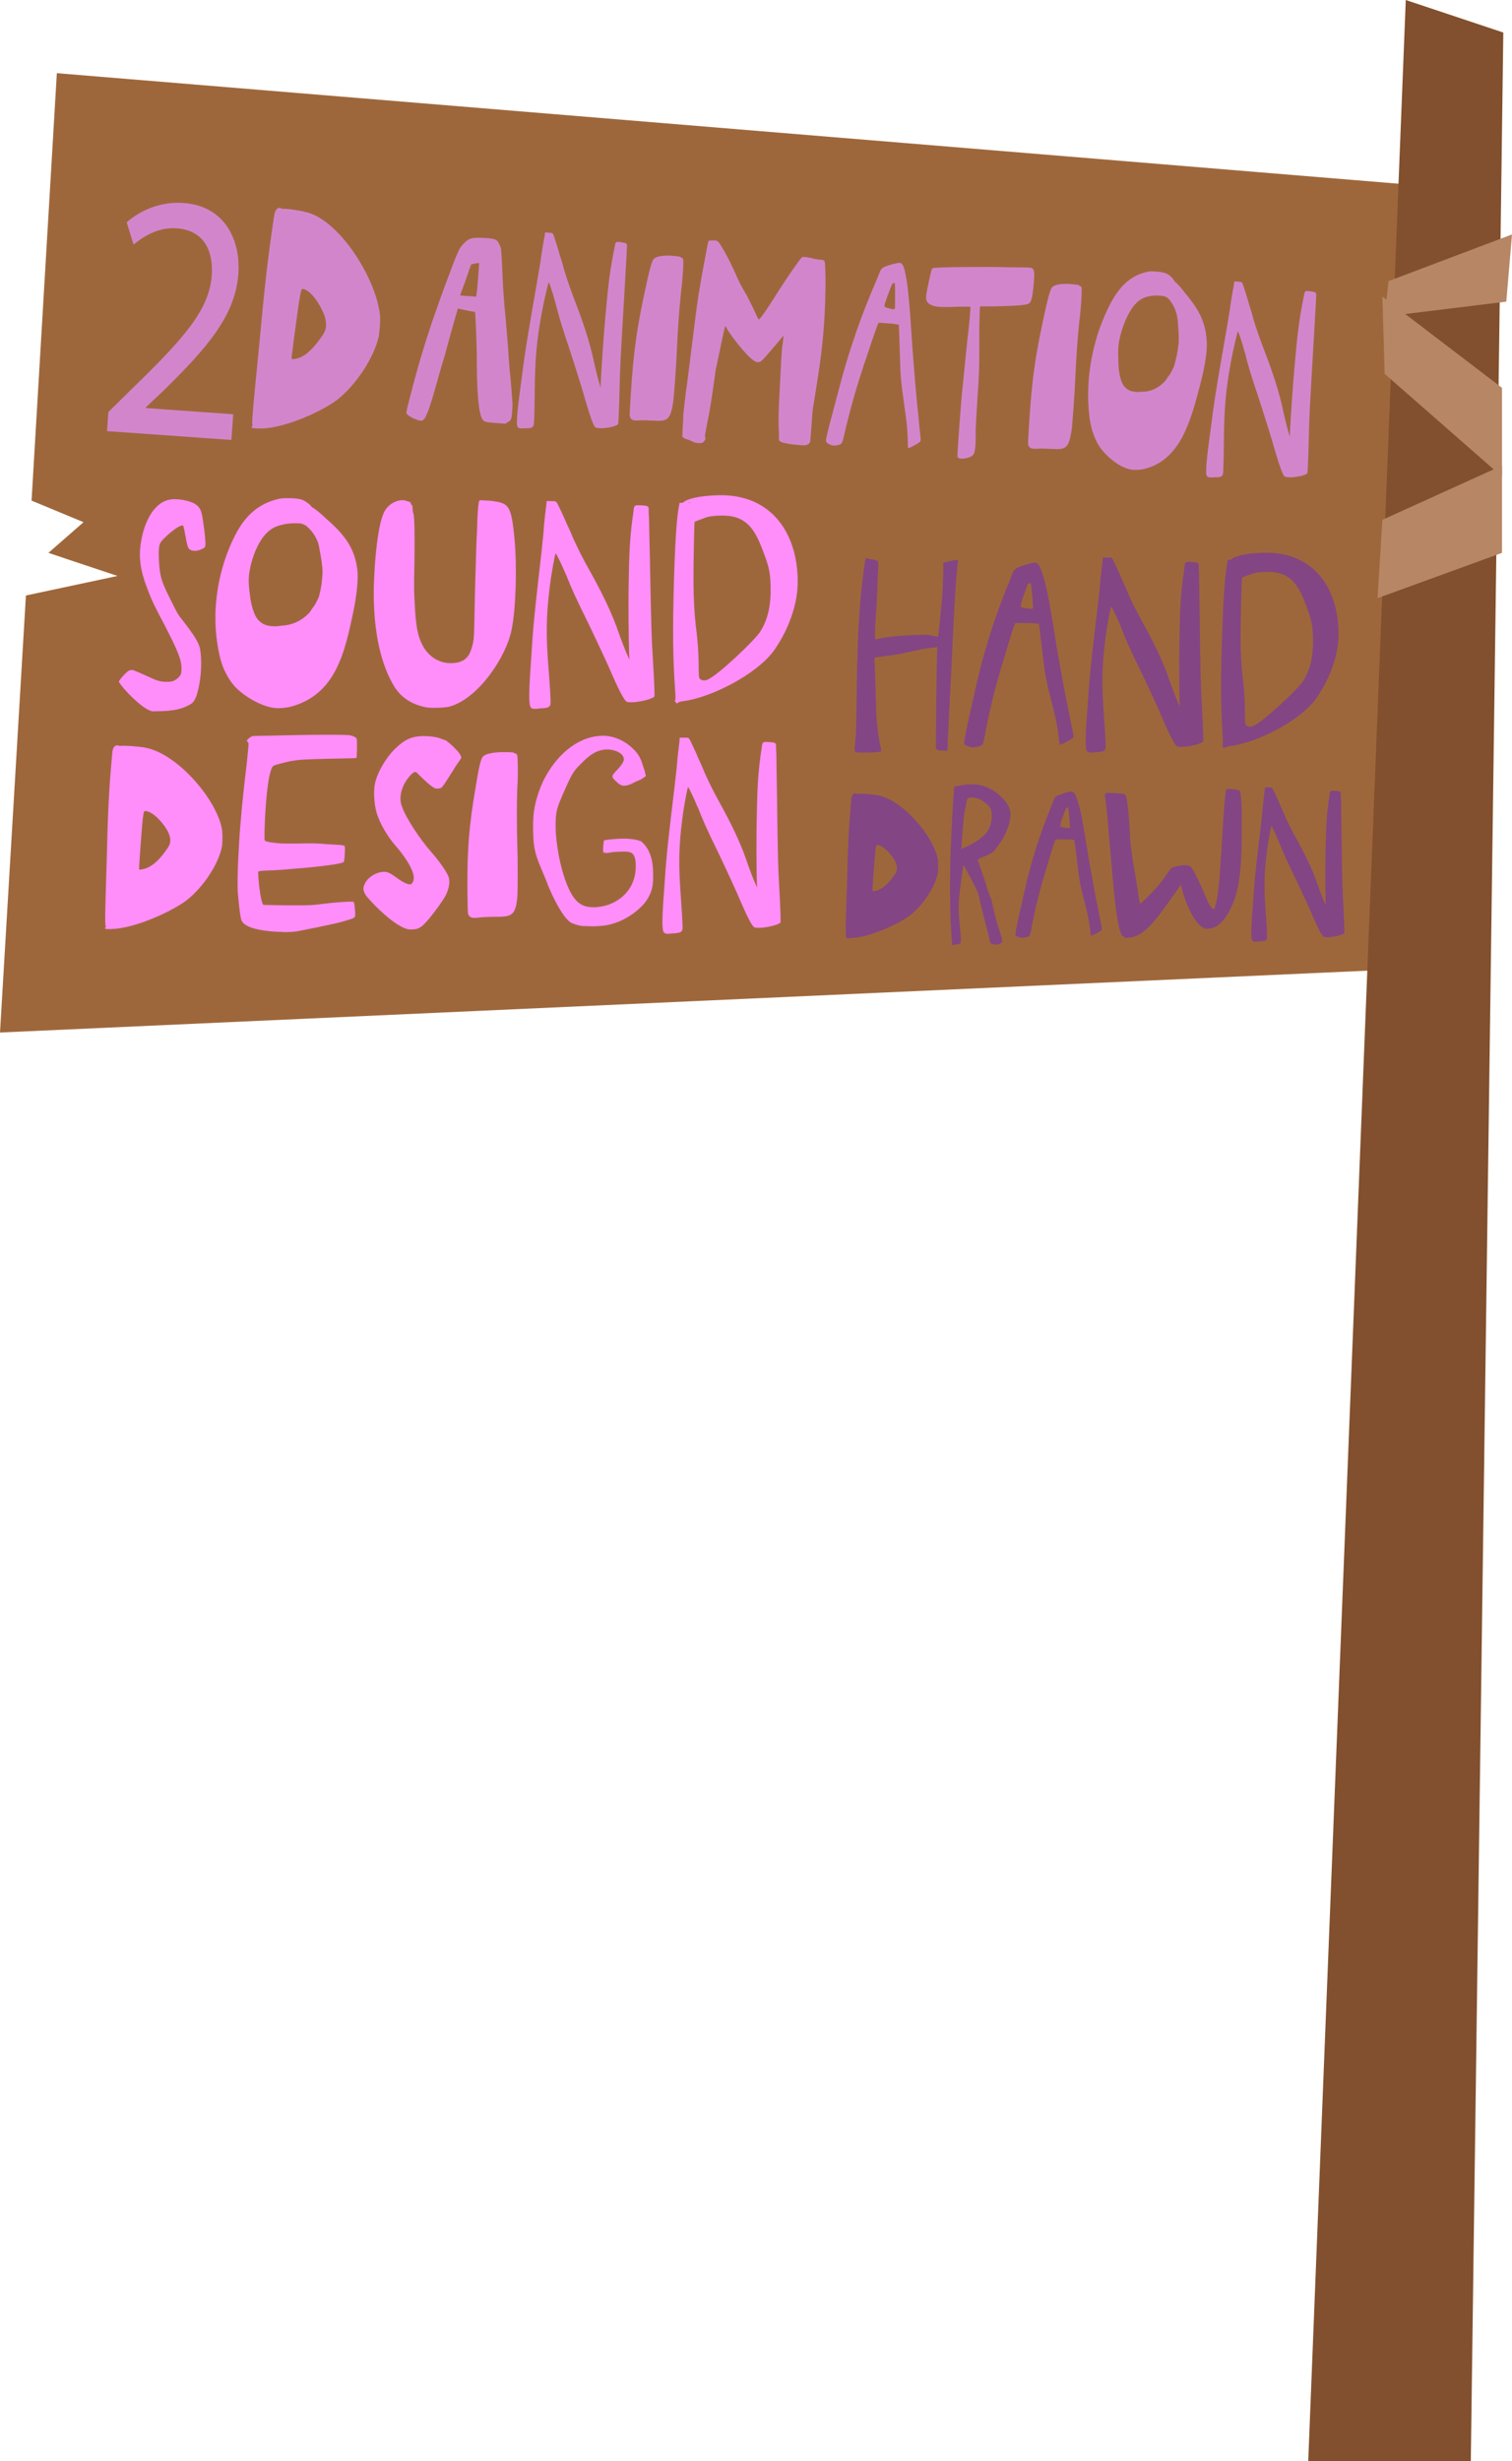
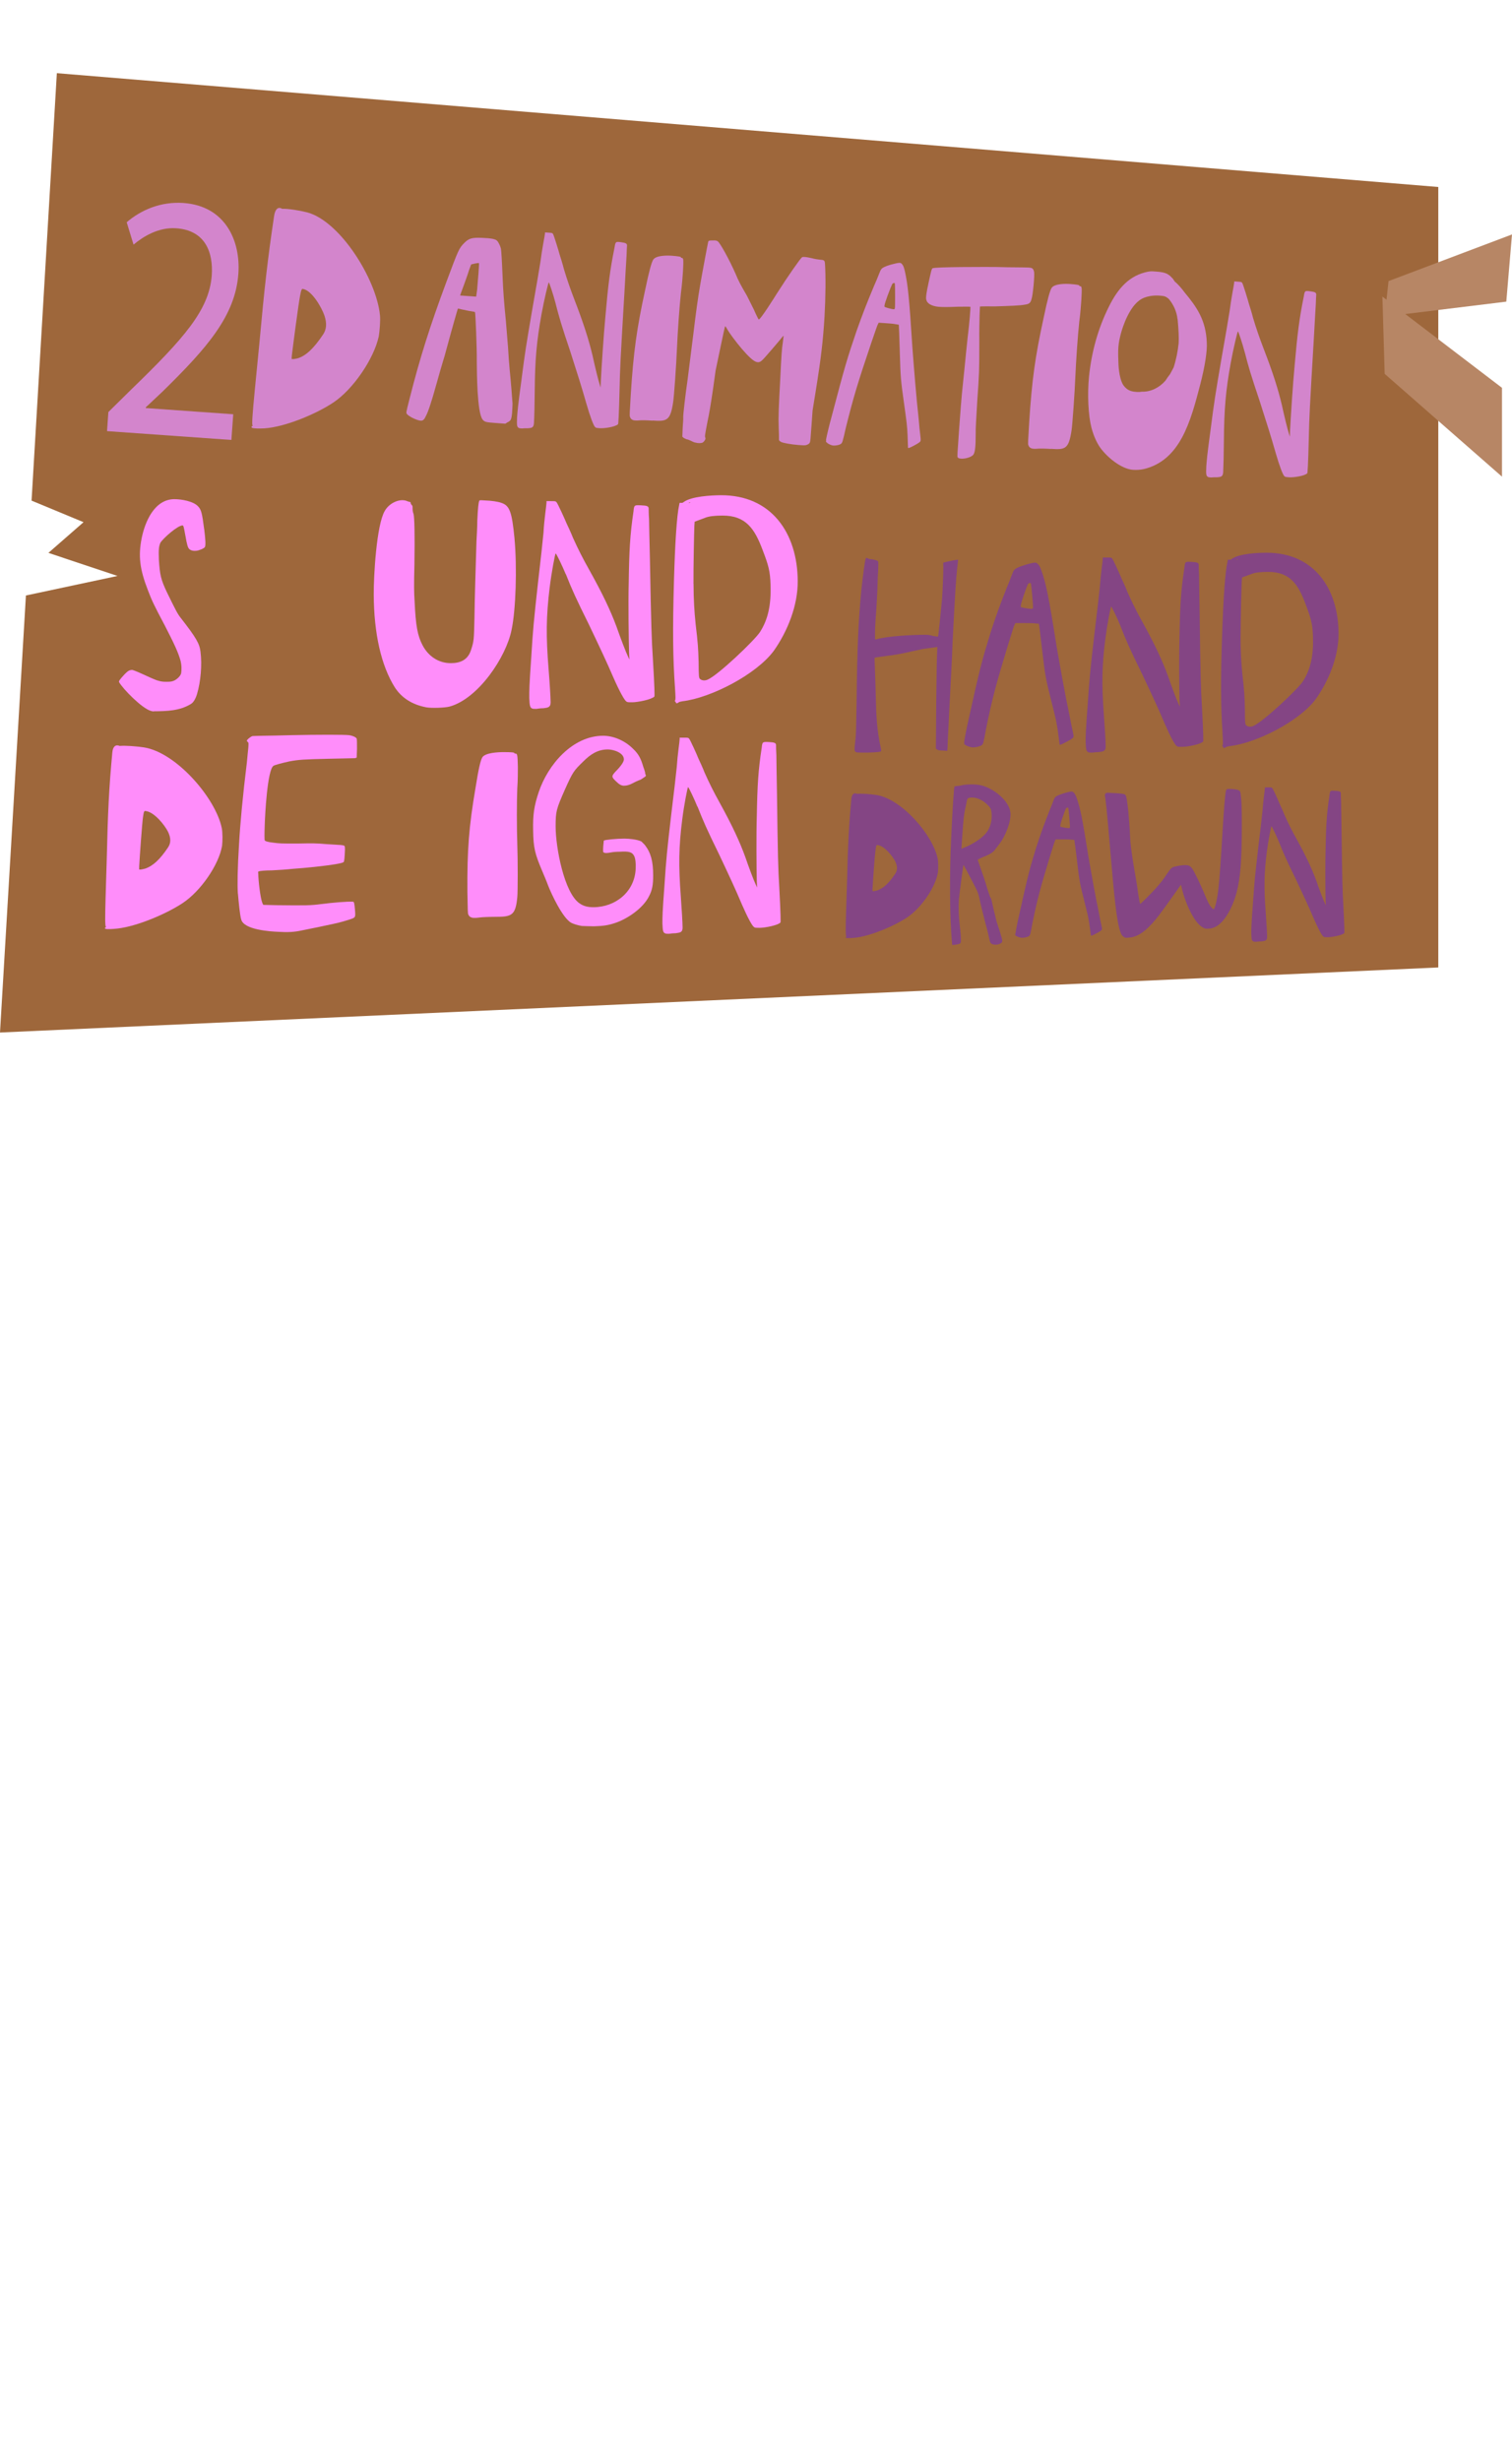
<svg xmlns="http://www.w3.org/2000/svg" id="Layer_2" data-name="Layer 2" viewBox="0 0 238.57 388.12">
  <defs>
    <style>
      .cls-1 {
        fill: #82502e;
      }

      .cls-2 {
        fill: #b78665;
      }

      .cls-3 {
        fill: #9e673b;
      }

      .cls-4 {
        fill: #ff8dfa;
      }

      .cls-5 {
        fill: #844584;
      }

      .cls-6 {
        fill: #d385cc;
      }
    </style>
  </defs>
  <g id="Layer_1-2" data-name="Layer 1">
    <g id="arcaneTagsSign">
      <g id="board">
        <polygon class="cls-3" points="4.09 93.91 18.54 90.83 7.64 87.19 13.18 82.35 4.98 78.95 8.97 11.54 226.94 29.49 226.94 152.57 0 162.83 4.09 93.91" />
-         <polygon class="cls-1" points="237.2 5.13 232.07 388.12 206.42 388.12 221.81 0 237.2 5.13" />
        <polygon class="cls-2" points="219.09 44.33 238.57 36.97 237.67 47.57 218.48 49.92 219.09 44.33" />
        <polygon class="cls-2" points="218.12 46.77 236.99 61.16 236.99 75.17 218.48 58.96 218.12 46.77" />
-         <polygon class="cls-2" points="236.99 73.42 236.99 87.19 217.36 94.33 218.12 81.98 236.99 73.42" />
      </g>
      <g>
        <g>
          <path class="cls-6" d="M16.89,67.97l.21-2.99,3.53-3.48c8.47-8.2,12.35-12.61,12.78-18.03.26-3.66-1.01-7.15-5.6-7.47-2.79-.2-5.22,1.3-6.74,2.58l-1.08-3.53c2.28-1.96,5.41-3.29,8.96-3.04,6.62.47,9.03,5.99,8.66,11.15-.47,6.65-4.97,11.74-11.96,18.59l-2.65,2.49v.11s13.8.98,13.8.98l-.29,4.05-19.62-1.39Z" />
          <path class="cls-6" d="M39.85,67.09c-.13-.12-.02-1.73.35-5.55.19-1.99.51-5.2.7-7.14.86-9.41,1.36-13.72,2.34-20.28.28-1.93,1.27-1.19,1.27-1.19.86-.05,2.74.25,3.95.56,5.18,1.37,10.9,10.47,11.49,16.19.09.79-.04,2.5-.19,3.38-.78,3.57-4.06,8.35-7.15,10.41-2.79,1.86-7.64,3.86-10.84,4.08-.81.05-1.81.04-1.99-.08-.14-.07-.13-.23.02-.28.1-.05.1-.1.06-.11ZM46.01,56.61l.24.02c.14.01.48-.08.72-.12,1.31-.41,2.53-1.55,4.02-3.78.53-.8.6-1.74.21-2.94-.47-1.37-1.96-3.87-3.27-4.19-.23-.07-.28-.08-.39.2-.06.16-.14.6-.21.93-.23,1.21-1.04,7.28-1.28,9.32l-.04.55Z" />
        </g>
        <g>
          <path class="cls-6" d="M64.19,65.25c-.11-.15-.15-.1.45-2.43,1.6-6.35,3.28-11.62,5.78-18.32,1.91-5.12,2-5.34,2.82-6.17.73-.74,1.21-.89,2.83-.82,1.42.05,2.13.2,2.35.45.22.2.5.78.62,1.25.06.33.15,1.73.27,4.62.07,1.86.23,4.06.51,6.78.11,1.26.26,3.09.34,4.16.05,1.03.17,2.66.26,3.55.21,2.01.39,4.49.45,5.33-.02.32-.03,1.02-.07,1.48-.11,1.06-.21,1.24-.74,1.48l-.33.21-1.5-.11c-1.58-.11-1.77-.17-2.06-.52-.92-1.04-.92-7.69-.94-9.13.03-2.04-.2-7.73-.28-7.83,0-.05-.47-.13-1.02-.21-.55-.13-1.13-.22-1.29-.28-.19-.06-.35-.07-.39-.08-.05.09-1.15,3.96-1.7,6.02-.27,1.05-.59,2.14-.69,2.42-.21.73-.52,1.73-1.1,3.83-.59,2.14-1.2,4.05-1.56,4.68-.24.54-.45.76-.84.73-.55-.04-1.86-.64-2.18-1.08ZM72.61,46.6s.55.04,1.26.09l1.26.09.15-1.06c.13-1.34.34-4.16.3-4.21-.04-.05-.32-.02-.64.05l-.6.14-.35.95c-.16.55-.55,1.63-.85,2.45-.3.82-.54,1.45-.54,1.5Z" />
          <path class="cls-6" d="M87.63,47.72c-.31-1.18-.96-3.18-1.04-3.19-.08,0-.76,2.88-1.15,5.03-.78,4.31-1.03,7.23-1.07,12.2-.01,1.86-.07,4.27-.12,4.97-.05.74-.37.76-.97.81-.32-.02-.71,0-.91.03-.2-.01-.43-.03-.51-.08-.31-.16-.32-.44-.28-1.6.08-1.06.12-1.76.7-5.99.54-4.24.75-5.53,1.7-11.08.73-4.13,1.01-5.79,1.29-7.53.1-.83.31-2.12.44-2.85.13-.69.26-1.42.27-1.56l.02-.23.55.04c.55.04.59.04.7.19.14.2.95,2.86,1.04,3.23.16.52.49,1.52.67,2.28.55,1.81,1.01,3.14,1.71,4.96,1.44,3.73,2.25,6.3,2.83,8.75.39,1.79.91,3.92,1.11,4.5l.16.52.03-.97c.1-1.99.45-7.45.73-10.32.43-4.94.72-7.29,1.44-10.82.14-.92.18-.92,1.01-.81.79.1.98.21.95.58,0,.14-.06.83-.07,1.53-.05.69-.19,3.29-.33,5.74-.63,10.6-.71,12.18-.77,15.29-.11,4.41-.19,5.47-.24,5.56-.43.43-2.19.68-2.86.63-.55-.04-.67-.05-.78-.2-.22-.2-.76-1.59-1.36-3.68-.7-2.47-1.38-4.61-2.51-8.13-1.41-4.19-1.76-5.38-2.38-7.79Z" />
          <path class="cls-6" d="M102.96,66.34c-.83-.06-1.7-.08-1.98-.05-.56.05-.83.03-1.07-.03-.31-.12-.42-.26-.52-.55-.07-.19-.03-.65.14-3.57.43-6.66.93-10.3,2.28-16.48.6-2.89.98-4.25,1.25-4.7.45-.71,2.23-.68,2.94-.63,1.06.08,1.53.16,1.45.29,0,.05.04.05.11.05.28.02.31.16.2,2.15-.05.74-.15,2.17-.32,3.37-.23,2.12-.52,6.19-.63,8.83-.1,2.46-.46,7.59-.6,8.42-.44,2.9-.97,3.04-3.26,2.88Z" />
          <path class="cls-6" d="M119.43,57.09c-.99-.07-3.92-3.9-4.63-5.07-.28-.53-.39-.63-.4-.54-.1.23-1.3,6.09-1.49,6.96-.08.51-.25,1.84-.41,2.95-.38,2.53-.52,3.45-.94,5.47-.32,1.7-.38,1.97-.27,2.17.1.19-.12.55-.41.76-.25.12-.76.13-1.19,0-.16-.01-.46-.17-.69-.28-.23-.11-.5-.22-.66-.23-.15-.06-.35-.16-.46-.22l-.22-.2.06-1.44c.06-.79.11-1.53.08-1.62-.01-.42.33-3.46.7-5.99.35-2.72.63-4.93.91-7.23.4-3.32.71-5.57,1.06-7.6.21-1.29,1.24-6.79,1.28-6.88.09-.18.21-.17.77-.18.44-.02.59.04.74.15.38.26,1.89,3.02,2.81,5.13.4,1,.89,1.92,1.78,3.43.21.39.69,1.4,1.11,2.22.37.86.72,1.54.76,1.54.28.02,2.65-3.76,2.87-4.12,1.78-2.8,3.72-5.55,3.97-5.71.2-.08.6-.05,1.53.16.43.12.98.21,1.25.23.71.05.79.1.83.66.13,2.01.1,5.26-.07,8.27-.24,3.89-.54,6.52-1.4,11.85l-.49,3.03-.17,2.41c-.14,1.99-.18,2.5-.27,2.63-.05.14-.22.26-.42.34-.29.12-.36.11-1.39.04-1.06-.08-2.32-.3-2.7-.47-.34-.21-.38-.26-.35-.58.01-.19-.01-.93-.04-1.63-.07-1.86,0-3.21.26-8.12.16-3.34.24-4.45.38-5.32.08-.55.12-1.06.12-1.11,0,0-.12.08-.21.22-.31.4-2.77,3.29-3.07,3.55-.34.35-.55.43-.9.4Z" />
          <path class="cls-6" d="M130.33,69.35c.12-.64.47-2.15.9-3.7,2.12-8.08,2.48-9.21,3.93-13.48.94-2.63,1.53-4.17,2.72-7.01.33-.72.67-1.58.81-1.94.14-.36.29-.72.37-.76.14-.32,1.24-.7,2.41-.95.56-.1.68-.09.9.2.18.24.25.44.4,1.05.48,2.13.69,4.19,1.2,12.17.29,3.74.58,7.48.99,11.23.06.84.18,1.92.23,2.34.12,1.03.12,1.08-.17,1.29-.25.21-1.36.79-1.61.86-.12,0-.16-.01-.15-.15,0-.09.02-.23-.01-.37,0-.09-.02-.79-.05-1.49-.08-1.63-.14-2.01-.53-4.83-.53-3.71-.59-4.46-.68-7.76-.03-1.21-.08-2.79-.11-3.49l-.06-1.35-.55-.09c-.31-.07-1.02-.12-1.61-.16l-1.02-.07-.09.18c-.13.22-.34.86-1.09,3.04-2.16,6.4-2.78,8.45-4,13.34-.52,2.33-.56,2.38-.78,2.55-.25.21-1.09.34-1.44.22-.23-.06-.77-.33-.76-.43,0,0-.04-.05-.08-.05-.08,0-.08-.05-.05-.38ZM139.59,48.39c.11.1,1.08.36,1.4.38.16.01.16-.04.21-.17.05-.18.04-3.34,0-3.81-.03-.14-.03-.19-.19-.15-.08.04-.16.04-.16.08-.04,0-.18.31-.33.67-.77,1.94-1.08,2.95-.93,3Z" />
          <path class="cls-6" d="M163.17,42.91c.08.52-.17,3.57-.42,4.29-.16.59-.37.76-1.09.85-.68.14-2.35.2-4.7.27-.91-.02-1.82,0-2.02,0l-.32.02-.06,1.44c-.02.84-.06,2.55-.04,3.86,0,4.97-.02,5.25-.32,9.55-.18,3.1-.27,4.3-.25,5.19,0,2.09-.1,3.01-.4,3.36-.39.44-1.6.72-2.22.54-.08,0-.15-.1-.23-.16-.07-.14-.05-.42.25-4.68.17-2.45.38-4.85.42-5.32.03-.46.23-2.12.38-3.69.15-1.62.39-3.88.52-5.12.29-2.35.5-4.85.43-4.94-.04,0-.91-.02-1.94,0-1.63.07-2.42.06-2.97.02-.63-.04-1.8-.27-2.02-1.07-.13-.33,0-1.16.36-2.81.41-1.88.46-2.06.59-2.19.3-.26,8.62-.22,9.92-.22,1.19.04,2.77.06,3.48.06.71,0,1.54.02,1.78.03.51.04.75.1.86.71Z" />
          <path class="cls-6" d="M165.82,70.8c-.83-.06-1.7-.07-1.98-.05-.56.05-.83.03-1.07-.03-.31-.12-.42-.26-.52-.55-.07-.19-.03-.65.14-3.57.43-6.66.93-10.3,2.28-16.48.6-2.89.98-4.25,1.25-4.7.45-.71,2.23-.68,2.94-.63,1.06.08,1.53.16,1.45.29,0,.05.04.05.11.05.28.02.31.16.2,2.15-.05.74-.15,2.17-.32,3.37-.23,2.12-.52,6.19-.63,8.83-.1,2.46-.46,7.59-.6,8.42-.44,2.9-.97,3.05-3.26,2.88Z" />
          <path class="cls-6" d="M180.42,73.98c-.44.11-1.12.15-1.67.11-1.81-.13-4.06-1.96-5.18-3.53-.54-.78-1.02-1.84-1.36-3.12-.5-1.94-.66-5.25-.38-8.07.4-3.92,1.46-7.66,3.12-10.98,1.44-2.92,3.25-4.98,6.22-5.55.52-.1.95-.03,1.39,0,.55.04,1.22.13,1.68.4.23.16.42.26.56.46.19.15.33.35.33.35.04.05.07.1.07.14.11.1.18.25.18.25,0,0,.07.05.15.1.48.45.96,1,1.39,1.59,1.94,2.32,3.34,4.37,3.49,7.83.1,1.4-.32,3.93-1.03,6.67-1.52,5.84-3.15,12-8.96,13.36ZM185.79,50.33c-.11-1.17-.63-2.28-1.32-3.12-.07-.1-.15-.15-.22-.2-.26-.21-.53-.32-.81-.34-2.16-.29-3.36.5-3.36.5-.5.29-.92.72-1.27,1.17-1.49,1.99-2.08,4.78-2.08,4.78-.38,1.51-.31,2.67-.26,4.17,0,0,.04,2.19.71,3.35.18.29.4.49.4.49.48.5,1.1.64,1.77.68.32.02.59,0,.8-.04,1.38.05,2.74-.6,3.73-1.73.22-.36.49-.71.75-1.06l.55-1.03c.4-1.23.65-2.51.79-3.8.06-.83,0-2.09-.16-3.82Z" />
          <path class="cls-6" d="M196.37,55.45c-.31-1.18-.96-3.18-1.04-3.19-.08,0-.76,2.88-1.15,5.03-.78,4.31-1.03,7.23-1.07,12.2-.01,1.86-.07,4.27-.11,4.97-.05.74-.37.76-.97.81-.32-.02-.71,0-.91.03-.2-.01-.43-.03-.51-.08-.31-.16-.33-.44-.28-1.6.08-1.06.12-1.76.7-5.99.54-4.24.75-5.53,1.7-11.08.73-4.13,1.01-5.79,1.29-7.53.1-.83.31-2.12.44-2.85.13-.69.26-1.42.27-1.56l.02-.23.55.04c.55.04.59.04.7.19.14.2.95,2.86,1.04,3.24.16.52.49,1.52.67,2.28.55,1.81,1.01,3.14,1.71,4.96,1.44,3.73,2.25,6.3,2.83,8.75.39,1.79.91,3.92,1.11,4.5l.16.52.03-.97c.1-1.99.45-7.45.73-10.32.43-4.94.72-7.29,1.44-10.82.14-.92.18-.92,1.01-.81.79.1.98.21.95.58,0,.14-.06.83-.07,1.53-.05.69-.19,3.29-.33,5.74-.63,10.6-.71,12.18-.77,15.29-.11,4.41-.19,5.47-.24,5.56-.43.43-2.19.68-2.86.63-.55-.04-.67-.05-.78-.2-.22-.2-.76-1.59-1.36-3.68-.7-2.47-1.38-4.61-2.51-8.13-1.41-4.19-1.76-5.38-2.38-7.79Z" />
        </g>
      </g>
      <g>
        <g>
          <path class="cls-4" d="M32.22,83.44c.2,1.61.26,2.58.11,2.83-.1.2-.88.54-1.36.59-.44.05-.88-.04-1.12-.29-.2-.19-.35-.63-.6-2.1-.25-1.37-.3-1.61-.45-1.61-.78,0-3.11,2.07-3.5,2.75-.24.59-.29,1.03-.23,2.69.16,2.39.31,3.07,1.25,5.07,1.43,2.92,1.68,3.41,2.17,4.04,2.46,3.16,3,4.08,3.15,5.4.26,2.05.03,4.69-.55,6.64q-.38,1.22-.97,1.57c-1.75,1.08-3.8,1.14-5.8,1.15-.1.05-.34,0-.49-.05-1.42-.38-4.46-3.49-5.05-4.56-.05-.15.1-.39.92-1.27.49-.49.73-.64,1.17-.64.1,0,.83.29,1.66.67.83.39,1.81.82,2.2.96.64.19.83.24,1.56.24s.83-.05,1.22-.2c.49-.25.97-.74,1.07-1.13.09-.49.09-1.32-.11-2.05-.35-1.22-.89-2.44-2.47-5.5-1.73-3.26-2.02-3.89-2.62-5.45-1.34-3.41-1.59-5.51-1.02-8.34.52-2.59,2.02-6.11,5.14-6.13,1.12,0,3.08.32,3.81,1.2.44.48.59,1.07.9,3.51Z" />
-           <path class="cls-4" d="M45.94,111.43c-.54.15-1.37.25-2.05.25-2.25.01-5.18-1.73-6.71-3.28-.74-.78-1.43-1.85-1.97-3.16-.79-2-1.3-5.46-1.22-8.44.12-4.15,1.08-8.16,2.81-11.78,1.5-3.18,3.53-5.49,7.14-6.34.63-.15,1.17-.1,1.71-.11.68,0,1.51.04,2.1.28.29.15.54.24.73.44.25.15.44.34.44.34.05.05.1.1.1.15.15.1.25.24.25.24,0,0,.1.05.2.1.64.44,1.27.97,1.86,1.55,2.6,2.28,4.52,4.32,5.02,7.93.25,1.46-.03,4.15-.64,7.08-1.33,6.26-2.76,12.85-9.78,14.75ZM50.34,86.17c-.25-1.22-.99-2.34-1.92-3.16-.1-.1-.2-.15-.29-.19-.34-.19-.69-.29-1.03-.29-2.69-.13-4.1.8-4.1.8-.58.34-1.07.83-1.46,1.33-1.65,2.21-2.12,5.19-2.12,5.19-.33,1.61-.13,2.83.07,4.39,0,0,.26,2.29,1.19,3.46.25.29.54.49.54.49.64.48,1.42.58,2.25.57.39,0,.73-.05.98-.1,1.71-.06,3.31-.85,4.43-2.12.24-.39.53-.78.82-1.18l.58-1.13c.38-1.32.57-2.69.61-4.06,0-.88-.21-2.19-.56-4Z" />
          <path class="cls-4" d="M81.18,84.92c.42,4.59.21,11.28-.46,14.4-.85,4.3-5.26,10.87-9.79,12.11-.78.2-2.83.26-3.66.12-2.25-.43-3.91-1.49-5-3.19-2.12-3.4-3.27-8.43-3.3-14.58-.02-2.93.43-10.94,1.73-13.19.68-1.22,2.23-1.96,3.36-1.63.2.1.44.14.54.19.15,0,.2.05.2.19,0,.1.1.24.15.29.15.1.15.24.15.58,0,.29.05.63.15.83.15.58.21,3.27.14,8-.08,3.17-.07,4.39.03,5.81.17,3.86.47,5.42,1.26,6.92.89,1.7,2.51,2.82,4.46,2.81,1.56,0,2.73-.55,3.21-2.17.43-1.32.43-1.56.51-4.88.03-3.03.24-9.42.32-12.16.04-.78.13-2.25.13-3.27.09-1.9.18-2.88.32-3.13.05-.1.1-.1.88-.05,1.07.04,2.05.18,2.59.38,1.32.43,1.67,1.41,2.08,5.6Z" />
          <path class="cls-4" d="M89.26,90.54c-.5-1.22-1.48-3.26-1.58-3.26-.1,0-.67,3.08-.95,5.37-.56,4.59-.59,7.67-.17,12.89.16,1.95.32,4.49.32,5.22,0,.78-.39.83-1.12.93-.39,0-.88.05-1.12.1-.24,0-.54,0-.63-.04-.39-.14-.44-.44-.5-1.66,0-1.12-.01-1.86.31-6.35.27-4.49.41-5.86,1.06-11.77.51-4.4.7-6.15.88-8.01.04-.88.18-2.25.28-3.03.09-.73.19-1.51.19-1.66v-.24s.68,0,.68,0c.68,0,.73,0,.88.14.2.19,1.43,2.92,1.58,3.31.25.54.74,1.56,1.04,2.34.84,1.85,1.53,3.21,2.57,5.06,2.12,3.8,3.36,6.42,4.3,8.96.65,1.85,1.49,4.04,1.78,4.63l.25.54-.05-1.03c-.06-2.1-.14-7.86-.06-10.88.07-5.22.2-7.71.76-11.48.09-.98.14-.98,1.17-.93.98.04,1.22.14,1.22.53,0,.15,0,.88.06,1.61,0,.73.07,3.47.13,6.05.21,11.18.27,12.84.48,16.11.27,4.64.28,5.76.23,5.86-.49.49-2.63.89-3.46.9-.68,0-.83,0-.98-.14-.29-.19-1.08-1.61-2.02-3.75-1.09-2.53-2.13-4.72-3.85-8.33-2.12-4.28-2.67-5.5-3.66-7.99Z" />
          <path class="cls-4" d="M106.5,108.45c-.32-4.54-.39-8.98-.15-17.18.16-5.47.43-9.96.81-11.62.05-.39.1-.39.29-.34.15,0,.29,0,.44-.15,1.26-.89,4.29-1.05,5.85-1.06,7.91-.04,12.09,5.89,12.13,13.55.02,3.86-1.61,7.92-3.79,11-2.81,3.78-10.01,7.43-14.4,7.94-.29.05-.54.1-.63.2-.19.15-.39.15-.39.05,0-.05-.05-.15-.1-.19-.1-.05-.1-.1-.05-.2.1-.1.09-.44-.01-2ZM108.68,79.35s.15-.05.19-.1c.05,0,.1-.05.05-.05s-.15.05-.19.05c-.05.05-.05.1-.05.1ZM109.43,92.08c.01,2.49.12,4.25.33,6.34.36,3.02.41,3.76.47,6,.01,2.25.06,2.39.16,2.59.25.29.73.39,1.22.19,1.61-.64,7.43-6.19,8.3-7.52,1.26-1.96,1.78-4.26,1.67-7.43-.06-2.15-.31-3.07-1.25-5.51-1.24-3.31-2.62-5.45-6.33-5.43-1.27,0-2.2.11-2.78.36-.29.1-.78.3-1.07.4l-.54.2-.05.63c-.04.98-.16,6.69-.14,9.18Z" />
        </g>
        <g>
          <path class="cls-4" d="M16.71,146.16c-.14-.09-.14-1.43-.05-4.61.05-1.66.14-4.33.18-5.94.18-7.83.37-11.42.88-16.91.14-1.61,1.15-1.06,1.15-1.06.83-.09,2.67.05,3.87.23,5.11.83,11.29,8.02,12.25,12.71.14.65.14,2.07.05,2.81-.51,2.99-3.36,7.14-6.22,9.03-2.58,1.71-7.14,3.64-10.23,4.01-.78.09-1.75.14-1.93.05-.14-.05-.14-.18,0-.23.09-.05.09-.09.05-.09ZM21.96,137.13h.23c.14,0,.46-.09.69-.14,1.24-.41,2.35-1.43,3.64-3.36.46-.69.46-1.47,0-2.44-.55-1.11-2.17-3.09-3.45-3.27-.23-.05-.28-.05-.37.18-.05.14-.09.51-.14.78-.14,1.01-.51,6.08-.6,7.79v.46Z" />
          <path class="cls-4" d="M37.53,140.9c-.09-1.38-.05-4.01.18-7.69.18-3.22.6-7.79,1.24-12.94.09-.88.18-1.94.23-2.35.05-.74.05-.78-.09-.92-.09-.05-.14-.14-.14-.18,0-.18.6-.65.88-.74.18,0,.97-.05,1.75-.05.83,0,2.76-.05,4.38-.09,4.15-.09,8.43-.09,9.12,0,.65.09,1.15.37,1.2.55.05.09.05.83.05,1.61l-.05,1.38-.28.09c-.18,0-2.03.05-4.1.09-3.96.09-4.79.14-6.26.42-1.06.23-2.26.55-2.49.69-.97.64-1.34,7.83-1.38,9.35-.05,1.24-.05,2.3,0,2.4.05.14.51.28,1.34.37,1.01.14,1.34.14,3.82.14,2.4-.05,2.95-.05,4.56.09,1.06.05,2.07.14,2.3.14.64.09.64.05.64.78-.05,1.11-.09,1.84-.23,1.93-.69.42-6.63.97-8.15,1.06-.74.09-2.12.18-3.13.23-1.11,0-1.89.09-2.03.14-.18.05-.18.09-.14.37,0,.97.32,3.87.65,4.65l.14.28,2.12.05c4.56.05,5.34.05,7.05-.18,1.84-.23,4.05-.42,4.98-.37.18,0,.23.23.32,1.29.09,1.24.14,1.2-1.01,1.57-1.38.42-1.52.46-3.96.97-1.24.28-2.76.55-3.36.69-1.24.28-2.3.32-3.78.23-1.29-.05-5.48-.32-5.85-1.98-.18-.55-.41-2.81-.51-4.05Z" />
-           <path class="cls-4" d="M71.9,118.15c.6.55.92,1.15.88,1.38-.05.09-.23.41-.46.69-.18.28-.55.78-.74,1.15-1.2,1.89-1.61,2.53-1.84,2.76q-.23.23-.64.23c-.37,0-.46,0-.78-.23-.69-.41-1.98-1.7-2.58-2.3-.28-.18-.51-.05-1.01.46-1.29,1.43-1.84,3.27-1.38,4.7.69,2.12,3.09,5.53,4.61,7.28,1.2,1.34,2.53,3.18,2.81,4.01.28.69.09,1.8-.41,2.86-.46.92-2.53,3.73-3.32,4.47-.69.74-1.11.92-1.98.97-.51,0-.69,0-1.06-.14-1.98-.69-4.98-3.64-6.26-5.21-.32-.51-.46-.97-.37-1.34.32-1.38,1.89-2.4,3.27-2.4.55,0,.97.23,1.93.92.92.69,1.7,1.06,2.12,1.06s.6-.69.6-1.01c0-1.52-1.98-4.1-2.95-5.16-1.2-1.38-2.49-3.55-2.95-5.25-.32-1.15-.46-2.99-.28-4.19.28-1.84,1.84-4.56,3.55-6.08,1.29-1.2,2.44-1.7,4.19-1.7,1.01,0,2.12.14,2.86.46.23.09.46.18.55.18s1.01.74,1.66,1.43Z" />
          <path class="cls-4" d="M78.07,144.59c-.97,0-1.98.05-2.3.09-.65.09-.97.09-1.24.05-.37-.09-.51-.23-.64-.51-.09-.18-.09-.64-.14-3.55-.05-6.63.23-10.27,1.29-16.49.46-2.9.78-4.28,1.06-4.74.46-.74,2.53-.83,3.36-.83,1.24,0,1.8.05,1.7.18,0,.05.05.05.14.05.32,0,.37.14.41,2.12,0,.74,0,2.17-.09,3.36-.09,2.12-.09,6.17,0,8.8.09,2.44.09,7.55,0,8.38-.28,2.9-.88,3.09-3.55,3.09Z" />
          <path class="cls-4" d="M95.16,116.03c1.66,0,3.46.78,4.74,2.07.88.83,1.24,1.57,1.61,2.86,0,0,.23.6.28.88,0,.09,0,.18.05.28.05.09.09.14.05.18,0,.09-.05.18-.09.18-.6.41-.69.46-.69.46-1.2.41-1.66.97-2.67.97-.41,0-.78-.23-1.24-.69-.74-.69-.74-.83-.05-1.57.83-.83,1.29-1.52,1.29-1.89,0-1.06-1.66-1.57-2.53-1.57-1.61,0-2.76.78-3.87,1.89-1.52,1.47-1.66,1.66-2.9,4.42-1.38,3.13-1.47,3.46-1.47,5.85,0,3.27,1.34,10.46,3.78,12.12.6.41,1.24.6,2.17.6,3.5,0,6.54-2.44,6.68-6.08.05-.83-.05-1.61-.23-1.98-.32-.65-.83-.78-2.26-.69-.55,0-1.11.05-1.29.09-.74.14-1.06.14-1.2.05-.18-.05-.18-.09-.14-.97.05-.46.09-.88.09-.92.14-.14,2.03-.32,3.27-.32.74,0,2.07.14,2.67.46.09.09.32.32.51.51.97,1.24,1.34,2.58,1.34,4.84,0,1.47-.14,2.3-.65,3.27-.92,1.89-3.41,3.59-5.39,4.24-1.15.37-1.8.46-3.32.51-.78,0-1.61-.05-1.89-.05-.6-.09-1.34-.32-1.7-.51-1.34-.78-3.04-4.38-3.64-5.9-.23-.65-.65-1.61-.88-2.17-1.2-2.81-1.43-3.73-1.47-6.54-.05-2.4.14-3.78.88-5.99,1.43-4.28,5.3-8.89,10.18-8.89Z" />
          <path class="cls-4" d="M110.04,127.22c-.46-1.15-1.38-3.09-1.47-3.09s-.65,2.9-.92,5.07c-.55,4.33-.6,7.23-.23,12.16.14,1.84.28,4.24.28,4.93,0,.74-.37.78-1.06.88-.37,0-.83.05-1.06.09-.23,0-.51,0-.6-.05-.37-.14-.41-.41-.46-1.57,0-1.06,0-1.75.32-5.99.28-4.24.41-5.53,1.06-11.1.51-4.15.69-5.8.88-7.56.05-.83.18-2.12.28-2.86.09-.69.18-1.43.18-1.57v-.23h.65c.64,0,.69,0,.83.14.18.18,1.34,2.76,1.47,3.13.23.51.69,1.47.97,2.21.78,1.75,1.43,3.04,2.4,4.79,1.98,3.59,3.13,6.08,4.01,8.48.6,1.75,1.38,3.82,1.66,4.38l.23.51-.05-.97c-.05-1.98-.09-7.42,0-10.27.09-4.93.23-7.28.78-10.83.09-.92.14-.92,1.11-.88.92.05,1.15.14,1.15.51,0,.14,0,.83.05,1.52,0,.69.05,3.27.09,5.71.14,10.55.18,12.12.37,15.2.23,4.38.23,5.44.18,5.53-.46.46-2.49.83-3.27.83-.65,0-.78,0-.92-.14-.28-.18-1.01-1.52-1.89-3.55-1.01-2.4-1.98-4.47-3.59-7.88-1.98-4.05-2.49-5.21-3.41-7.55Z" />
        </g>
      </g>
      <g>
        <g>
          <path class="cls-5" d="M134.88,117.49c.05-.41.09-1.01.14-1.28.05-.27.09-2.89.14-5.83.09-8.26.28-12.38.73-17.15.23-2.25.6-5.05.73-5.18.05-.09.14-.09.37.04.09.05.28.09.37.09.32,0,1.01.18,1.15.32.09.14.09.18.05,1.42-.05.73-.09,1.65-.09,2.02,0,.83-.18,4.17-.32,5.83-.05.69-.09,1.7-.09,2.2,0,.87,0,.92.14.87,1.88-.55,5.73-.73,7.84-.73.46,0,.69.05,1.19.18.41.05.78.14.78.09.05-.05.46-4.04.64-6.1.09-1.24.23-4.5.18-5.18v-.37l.73-.18c.6-.14,1.42-.28,1.56-.28h.05s-.05.6-.14,1.29c-.23,2.2-.32,3.9-.73,11.7-.09,2.66-.28,6.24-.37,7.89-.09,1.7-.23,4.22-.28,5.64-.09,1.42-.14,2.84-.14,3.12l-.05.5-.69-.05c-.55,0-.73-.05-.87-.14l-.23-.14.05-7.06c.05-3.9.09-7.48.14-8.03,0-.5.05-.92.05-.96-.05,0-1.93.28-2.34.32-.23.05-.96.23-1.7.37-1.56.37-2.57.55-3.76.69-1.05.14-2.06.28-2.11.32,0,.05,0,.83.05,1.79.05.96.09,2.98.14,4.5.05,2.61.18,5.32.78,7.89.05.28.09.5.05.55-.05.14-.78.18-2.16.23-.92,0-1.56,0-1.7-.05-.32-.09-.37-.23-.28-1.15Z" />
          <path class="cls-5" d="M152.12,117.08c.09-.64.37-2.16.73-3.72,1.79-8.12,2.11-9.26,3.44-13.58.87-2.66,1.42-4.22,2.57-7.11.32-.73.64-1.61.78-1.97.14-.37.28-.73.37-.78.14-.32,1.38-.78,2.71-1.1.64-.14.78-.14,1.05.14.23.23.32.41.55,1.01.73,2.06,1.15,4.08,2.39,11.93.64,3.67,1.28,7.34,2.06,11.01.14.83.37,1.88.46,2.29.23,1.01.23,1.05-.09,1.28-.28.23-1.51.87-1.79.96-.14,0-.18,0-.18-.14,0-.09,0-.23-.05-.37,0-.09-.09-.78-.18-1.47-.23-1.61-.32-1.97-1.01-4.72-.92-3.62-1.05-4.36-1.42-7.61-.14-1.19-.32-2.75-.41-3.44l-.18-1.33-.64-.05c-.37-.05-1.19-.05-1.88-.05h-1.19l-.09.18c-.14.23-.32.87-1.01,3.07-1.97,6.47-2.52,8.53-3.53,13.44-.41,2.34-.46,2.39-.69,2.57-.28.23-1.24.41-1.65.32-.28-.05-.92-.28-.92-.37,0,0-.05-.05-.09-.05-.09,0-.09-.04-.09-.37ZM161.11,95.75c.14.09,1.28.28,1.65.28.18,0,.18-.05.23-.18.05-.18-.23-3.3-.32-3.76-.05-.14-.05-.18-.23-.14-.09.05-.18.05-.18.09-.05,0-.18.32-.32.69-.73,1.97-1.01,2.98-.83,3.03Z" />
          <path class="cls-5" d="M176.8,98.73c-.46-1.15-1.38-3.07-1.47-3.07s-.64,2.89-.92,5.05c-.55,4.31-.6,7.2-.23,12.11.14,1.83.28,4.22.28,4.91,0,.73-.37.78-1.05.87-.37,0-.83.05-1.05.09-.23,0-.5,0-.6-.05-.37-.14-.41-.41-.46-1.56,0-1.06,0-1.74.32-5.96.28-4.22.41-5.5,1.05-11.05.5-4.13.69-5.78.87-7.52.05-.83.18-2.11.28-2.84.09-.69.18-1.42.18-1.56v-.23h.64c.64,0,.69,0,.83.14.18.18,1.33,2.75,1.47,3.12.23.5.69,1.47.96,2.2.78,1.74,1.42,3.03,2.39,4.77,1.97,3.58,3.12,6.05,3.99,8.44.6,1.74,1.38,3.81,1.65,4.36l.23.5-.05-.96c-.05-1.97-.09-7.38,0-10.23.09-4.91.23-7.25.78-10.78.09-.92.14-.92,1.1-.87.92.05,1.15.14,1.15.5,0,.14,0,.83.05,1.51,0,.69.05,3.26.09,5.69.14,10.5.18,12.06.37,15.14.23,4.36.23,5.41.18,5.5-.46.46-2.48.83-3.26.83-.64,0-.78,0-.92-.14-.28-.18-1.01-1.51-1.88-3.53-1.01-2.39-1.97-4.45-3.58-7.84-1.97-4.04-2.48-5.18-3.39-7.52Z" />
          <path class="cls-5" d="M192.9,115.66c-.28-4.27-.32-8.44-.05-16.15.18-5.14.46-9.36.83-10.92.05-.37.09-.37.28-.32.14,0,.28,0,.41-.14,1.19-.83,4.04-.96,5.5-.96,7.43,0,11.33,5.6,11.33,12.8,0,3.62-1.56,7.43-3.62,10.32-2.66,3.53-9.45,6.93-13.58,7.38-.28.05-.5.09-.6.18-.18.14-.37.14-.37.05,0-.05-.05-.14-.09-.18-.09-.05-.09-.09-.05-.18.09-.09.09-.41,0-1.88ZM195.1,88.32s.14-.05.18-.09c.05,0,.09-.05.05-.05s-.14.05-.18.05c-.05.05-.05.09-.05.09ZM195.74,100.29c0,2.34.09,3.99.28,5.96.32,2.84.37,3.53.41,5.64,0,2.11.05,2.25.14,2.43.23.27.69.37,1.15.18,1.51-.6,7.02-5.78,7.84-7.02,1.19-1.83,1.7-3.99,1.61-6.97-.05-2.02-.28-2.89-1.15-5.18-1.15-3.12-2.43-5.14-5.92-5.14-1.19,0-2.06.09-2.61.32-.28.09-.73.28-1.01.37l-.5.18-.05.6c-.05.92-.18,6.28-.18,8.62Z" />
        </g>
        <g>
          <path class="cls-5" d="M133.53,147.65c-.11-.07-.11-1.12-.04-3.63.04-1.31.11-3.41.15-4.68.15-6.17.29-9,.69-13.32.11-1.27.91-.83.91-.83.65-.07,2.11.04,3.05.18,4.03.65,8.89,6.32,9.66,10.02.11.51.11,1.63.04,2.21-.4,2.36-2.65,5.63-4.9,7.11-2.03,1.34-5.63,2.87-8.06,3.16-.62.07-1.38.11-1.52.04-.11-.04-.11-.14,0-.18.07-.04.07-.07.04-.07ZM137.67,140.54h.18c.11,0,.36-.07.54-.11.98-.33,1.85-1.12,2.87-2.65.36-.54.36-1.16,0-1.92-.44-.87-1.71-2.43-2.72-2.58-.18-.04-.22-.04-.29.15-.04.11-.07.4-.11.62-.11.8-.4,4.79-.47,6.13v.36Z" />
          <path class="cls-5" d="M155.31,135.06c-.54.25-1.02.47-1.02.51-.04,0,.07.36.22.73.36,1.02.94,2.65,1.34,4.07.22.62.4,1.2.44,1.2.07.07.15.25.18.47.04.25.62,2.72.8,3.38.11.29.33,1.02.51,1.56.47,1.52.47,1.6.04,1.82-.22.14-.51.18-.76.18-.36,0-.69-.11-.8-.36-.07-.11-.15-.51-.25-.94-.07-.4-.33-1.38-.54-2.14-.4-1.6-.8-3.16-.98-4.07-.11-.47-.18-.73-.58-1.52-.58-1.13-1.85-3.56-1.89-3.56s-.65,4.68-.73,5.52c-.07,1.16-.04,2.65.22,4.68.07.65.11,1.38.11,1.6,0,.65-.04.65-.91.8l-.47.04-.04-.4c-.36-4.36-.4-10.31-.11-16.7.18-4.07.44-7.84.51-7.91.04,0,.22-.04.44-.07.18,0,.51-.04.69-.11.51-.11,1.02-.14,1.52-.14.54,0,1.05.04,1.52.14,1.82.4,4.39,2.29,4.65,4.25.18,1.2-.65,3.59-1.71,4.97-.18.25-.47.62-.58.76-.36.54-.73.8-1.81,1.27ZM155.82,131.07c.47-.76.69-1.67.65-2.58-.04-.83-.11-1.05-.65-1.56-.65-.65-1.52-1.16-2.47-1.16-.4,0-.69.11-.73.29-.04.07-.07.25-.11.44-.04.18-.11.65-.22,1.05-.22,1.09-.29,1.78-.44,3.99-.07,1.12-.15,2.11-.15,2.18v.15l.22-.11c1.27-.47,3.23-1.6,3.88-2.69Z" />
          <path class="cls-5" d="M160.22,147.26c.07-.51.29-1.71.58-2.94,1.42-6.42,1.67-7.33,2.72-10.74.69-2.11,1.13-3.34,2.03-5.63.25-.58.51-1.27.62-1.56.11-.29.22-.58.29-.62.11-.25,1.09-.62,2.14-.87.51-.11.62-.11.83.11.18.18.25.33.44.8.58,1.63.91,3.23,1.89,9.44.51,2.9,1.02,5.81,1.63,8.71.11.65.29,1.49.36,1.81.18.8.18.83-.07,1.02-.22.18-1.2.69-1.42.76-.11,0-.15,0-.15-.11,0-.07,0-.18-.04-.29,0-.07-.07-.62-.15-1.16-.18-1.27-.25-1.56-.8-3.74-.73-2.87-.83-3.45-1.13-6.03-.11-.94-.25-2.18-.33-2.72l-.15-1.05-.51-.04c-.29-.04-.94-.04-1.49-.04h-.94l-.07.15c-.11.18-.25.69-.8,2.43-1.56,5.12-2,6.75-2.8,10.64-.33,1.85-.36,1.89-.54,2.03-.22.18-.98.33-1.31.25-.22-.04-.73-.22-.73-.29,0,0-.04-.04-.07-.04-.07,0-.07-.04-.07-.29ZM167.33,130.38c.11.07,1.02.22,1.31.22.15,0,.15-.04.18-.14.04-.15-.18-2.61-.25-2.98-.04-.11-.04-.15-.18-.11-.07.04-.15.04-.15.07-.04,0-.15.25-.25.54-.58,1.56-.8,2.36-.65,2.4Z" />
          <path class="cls-5" d="M195.83,125.87c.07.8.11,1.45.11,4.28,0,5.66-.22,8.24-.83,10.64-.51,1.89-2.03,5.66-4.46,5.66-.44.04-.51,0-.8-.15-1.56-.76-2.94-4.36-3.34-6.06-.07-.36-.15-.69-.18-.69s-.47.65-1.02,1.42c-2.32,3.27-2.94,4.07-3.78,4.94-1.23,1.31-2.36,1.92-3.45,1.96-.51.04-.54.04-.76-.11-.36-.25-.47-.51-.69-1.27-.44-1.6-.8-4.72-1.38-11.62-.65-7.59-.76-8.53-.91-9.37q-.07-.51.58-.47c1.89.07,2.5.15,2.65.33.36.36.65,4.94.69,5.55.07,2.07.22,3.23.73,6.28.18,1.02.44,2.5.54,3.34.25,1.74.33,2,.4,2s1.67-1.6,2.4-2.4c.76-.87,1.2-1.38,1.78-2.29.62-.91.76-1.05,1.2-1.16.58-.14,1.2-.25,1.67-.25.62,0,.83.15,1.16.58.36.58,1.2,2.29,1.78,3.67.69,1.67.91,2.07,1.23,2.43.15.14.29.29.33.29.22,0,.62-1.71.8-3.59.15-1.2.4-4.9.58-8.09.25-4.21.44-6.43.58-7.04.07-.25.15-.29.94-.25.73.04,1.09.15,1.27.36.07.11.11.36.18,1.09Z" />
          <path class="cls-5" d="M201.78,132.74c-.36-.91-1.09-2.43-1.16-2.43s-.51,2.29-.73,3.99c-.44,3.41-.47,5.7-.18,9.58.11,1.45.22,3.34.22,3.88,0,.58-.29.62-.83.69-.29,0-.65.04-.83.07-.18,0-.4,0-.47-.04-.29-.11-.33-.33-.36-1.23,0-.83,0-1.38.25-4.72.22-3.34.33-4.36.83-8.75.4-3.27.54-4.57.69-5.95.04-.65.15-1.67.22-2.25.07-.54.15-1.13.15-1.23v-.18h.51c.51,0,.54,0,.65.11.15.14,1.05,2.18,1.16,2.47.18.4.54,1.16.76,1.74.62,1.38,1.13,2.4,1.89,3.77,1.56,2.83,2.47,4.79,3.16,6.68.47,1.38,1.09,3.01,1.31,3.45l.18.4-.04-.76c-.04-1.56-.07-5.84,0-8.1.07-3.88.18-5.74.62-8.53.07-.73.11-.73.87-.69.73.04.91.11.91.4,0,.11,0,.65.04,1.2,0,.54.04,2.58.07,4.5.11,8.31.15,9.55.29,11.98.18,3.45.18,4.28.15,4.36-.36.36-1.96.65-2.58.65-.51,0-.62,0-.73-.11-.22-.14-.8-1.2-1.49-2.79-.8-1.89-1.56-3.52-2.83-6.21-1.56-3.19-1.96-4.1-2.69-5.95Z" />
        </g>
      </g>
    </g>
  </g>
</svg>